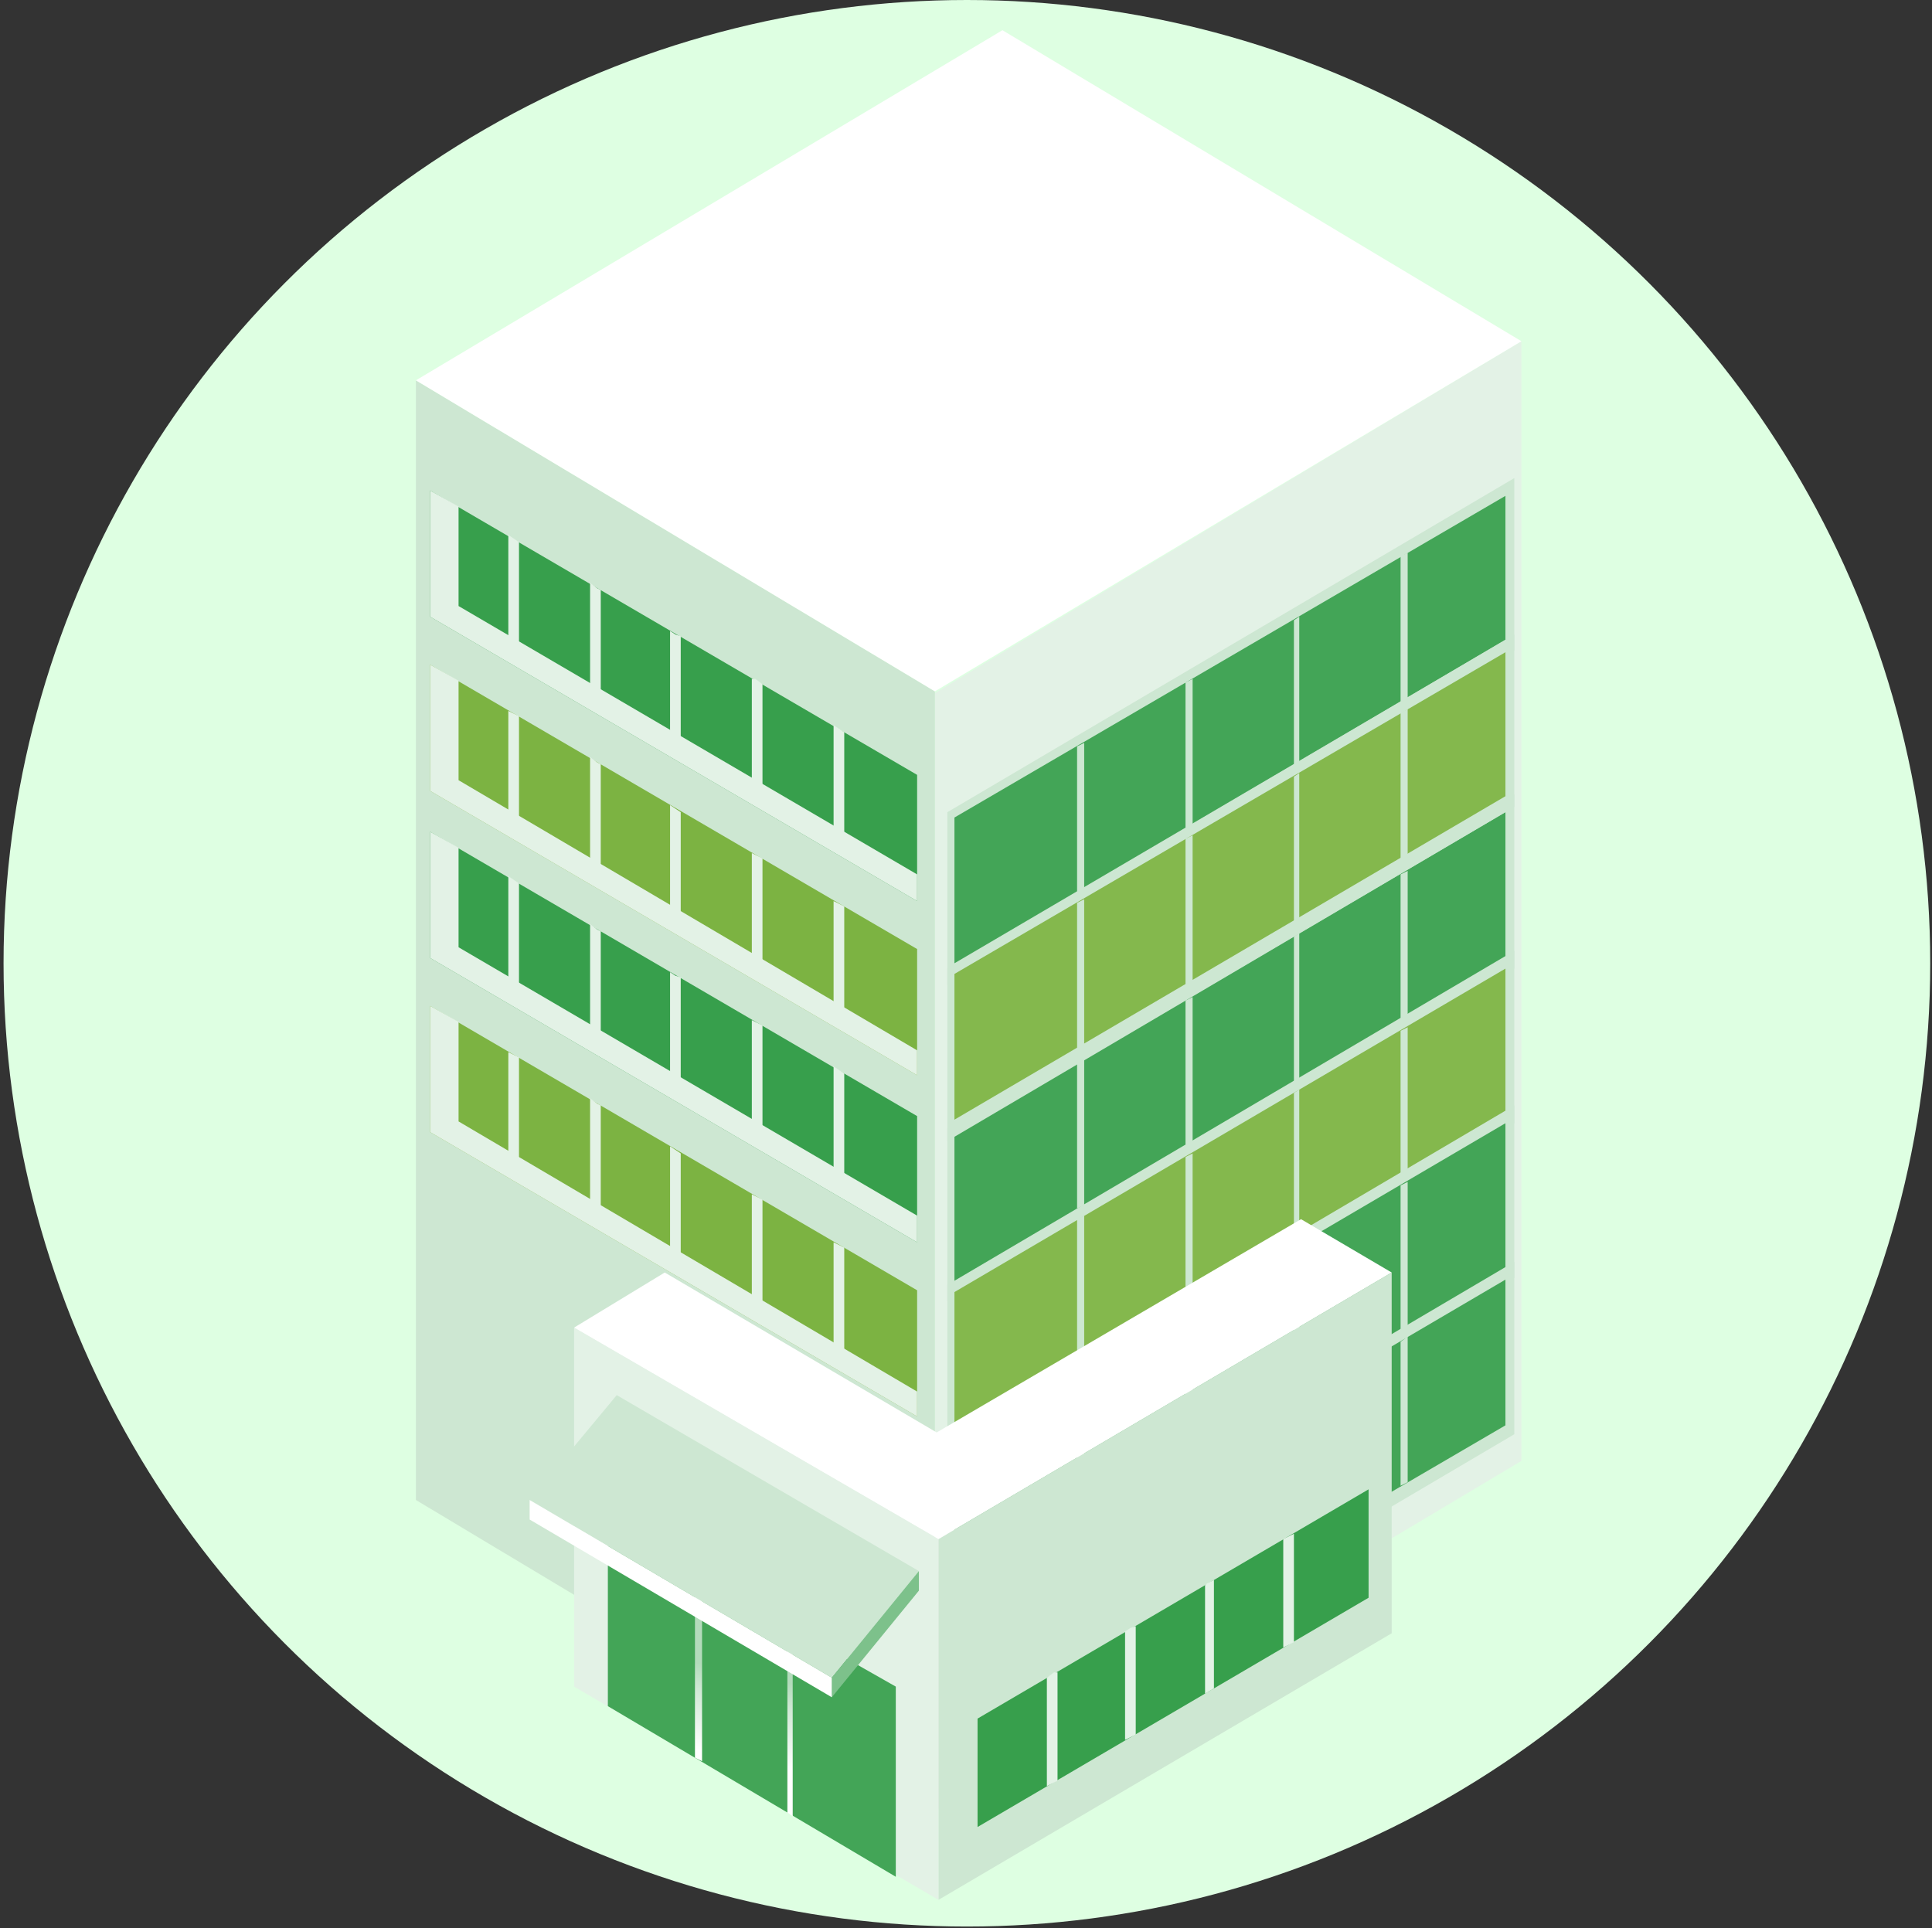
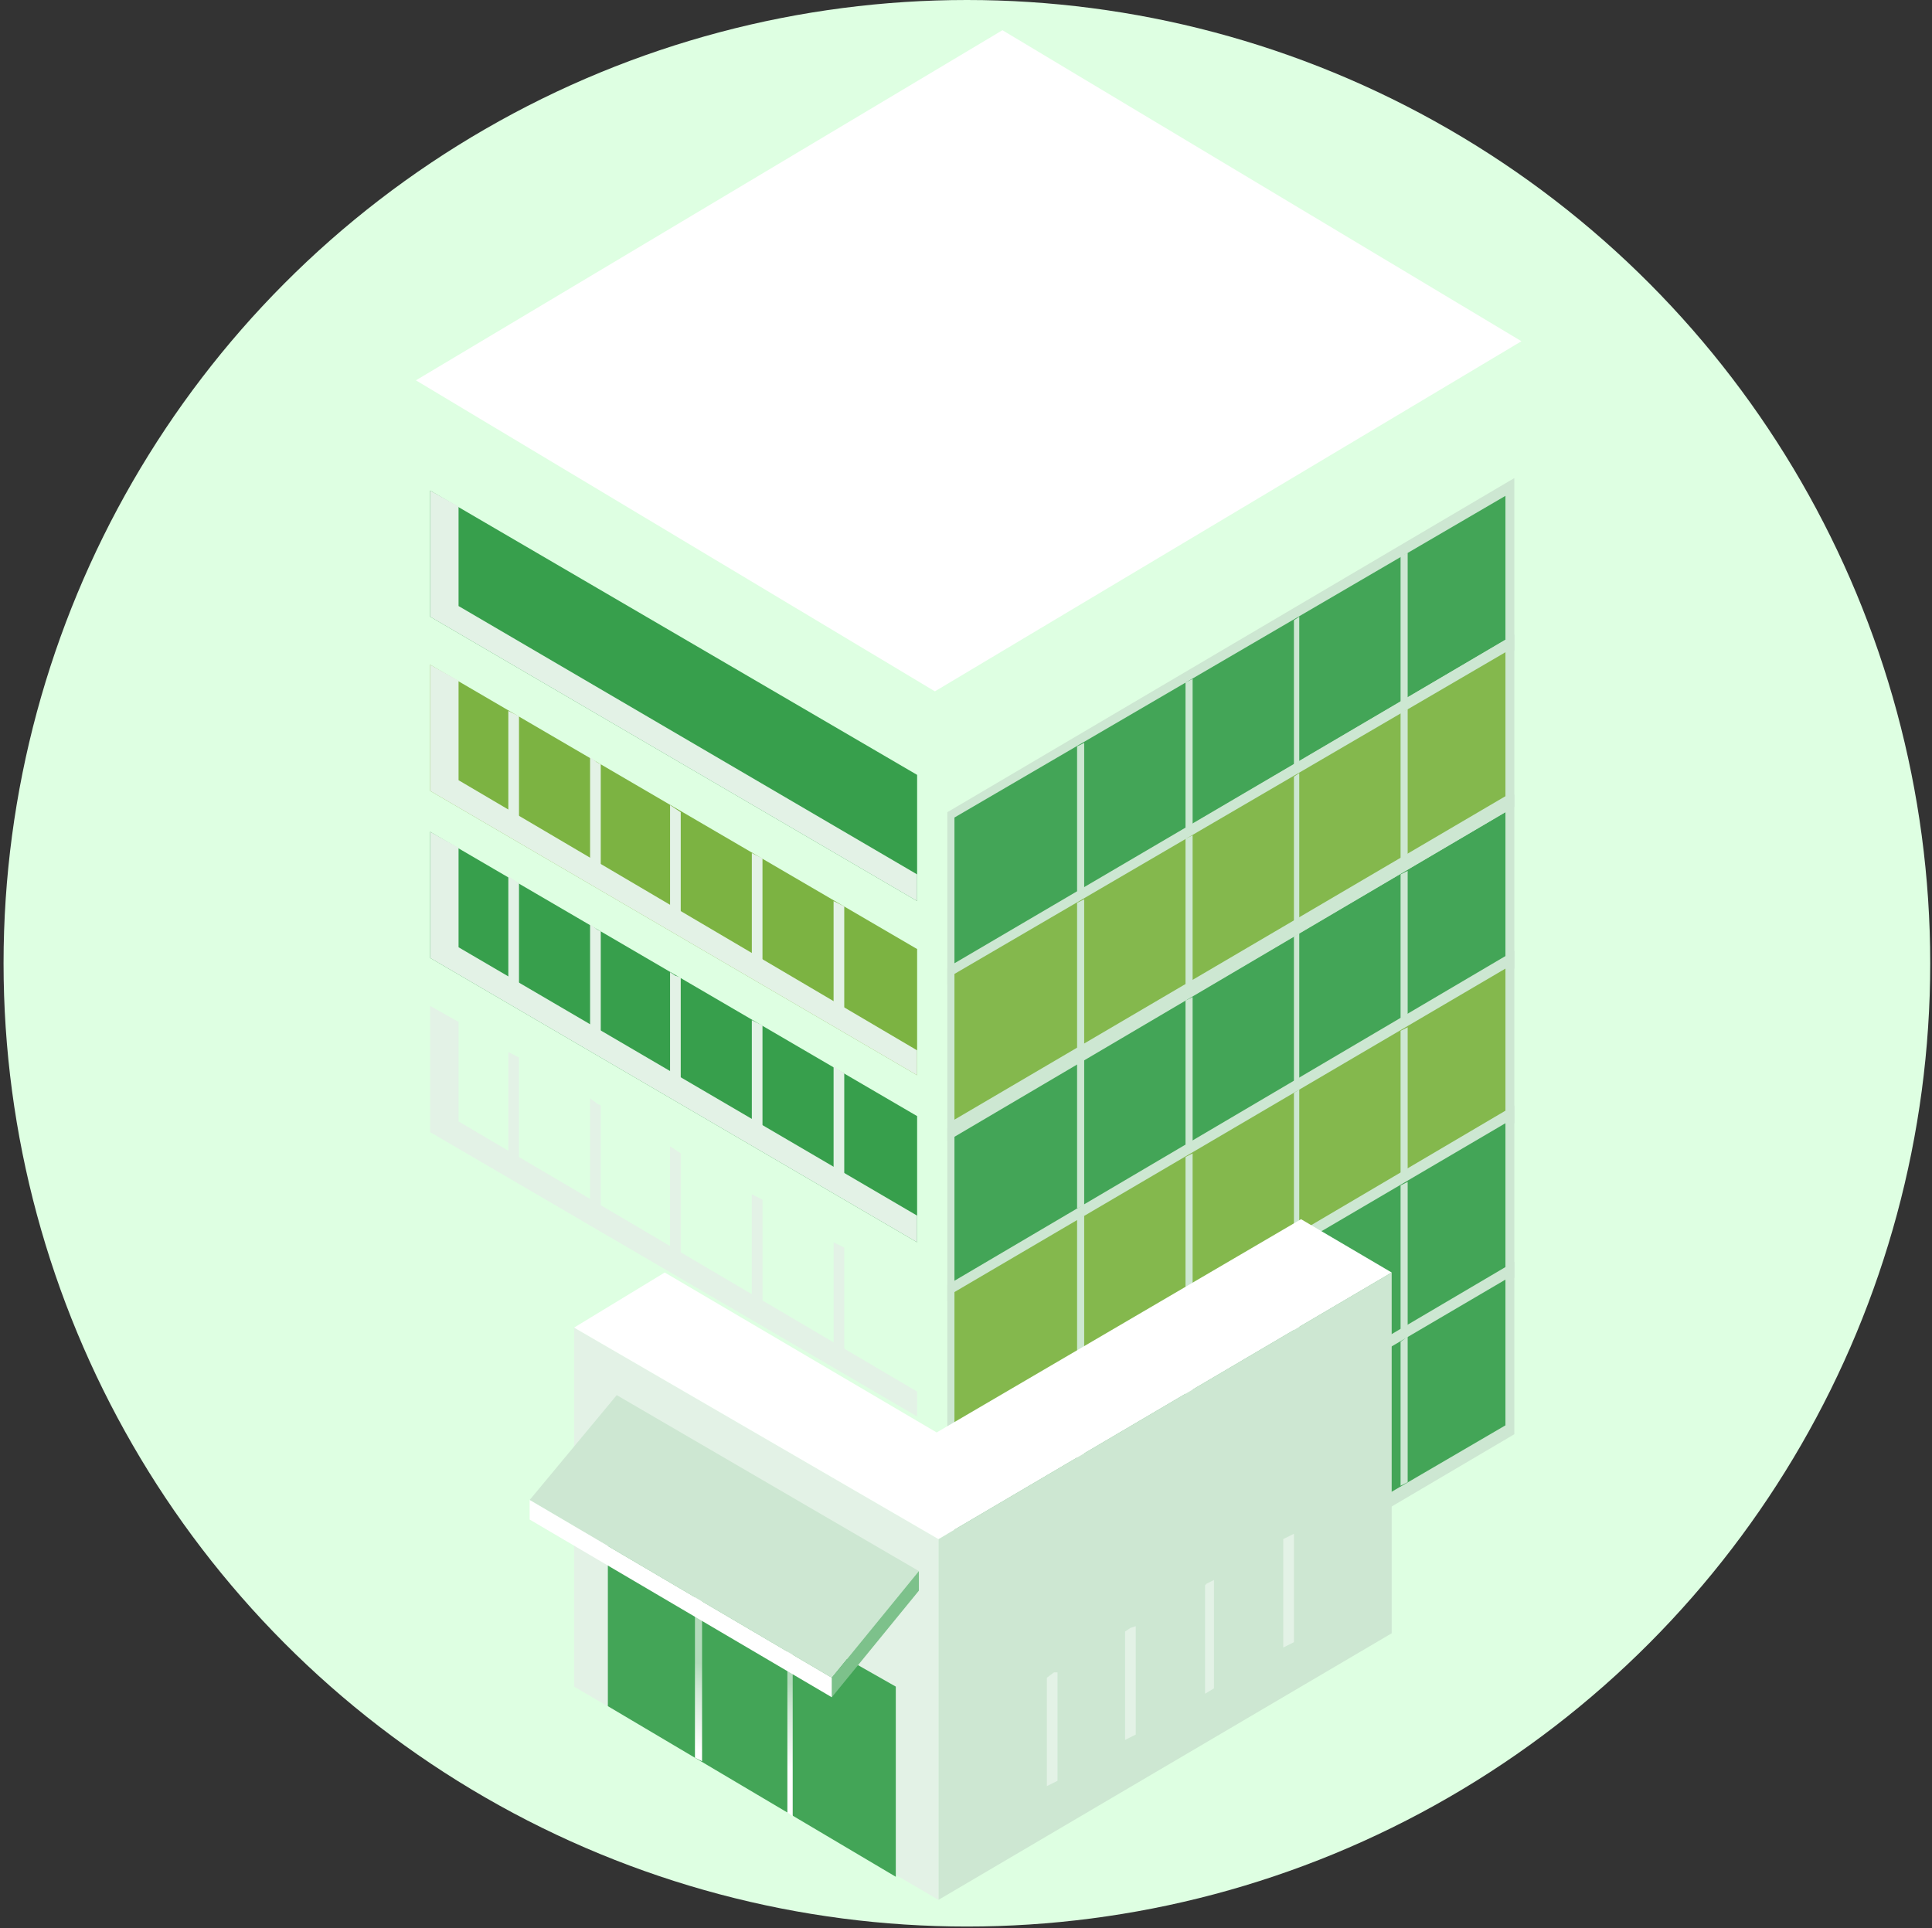
<svg xmlns="http://www.w3.org/2000/svg" xmlns:xlink="http://www.w3.org/1999/xlink" id="_レイヤー_1" data-name="レイヤー_1" width="108.7" height="108.5" version="1.1" viewBox="0 0 108.7 108.5">
  <rect x="0" y="0" width="108.7" height="108.5" fill="#333333" stroke="none" />
  <defs>
    <linearGradient id="_裼_胙琅韃_2" data-name="ﾁ裼 胙琅韃 2" x1="40.7" y1="98.3" x2="39.7" y2="93.6" gradientTransform="matrix(-1 0 0 1 79.1 0)" gradientUnits="userSpaceOnUse">
      <stop offset="0" stop-color="#fff" />
      <stop offset=".2" stop-color="#f2f8f3" />
      <stop offset=".7" stop-color="#d0e8d5" />
      <stop offset="1" stop-color="#b3dbbb" />
    </linearGradient>
    <linearGradient id="_裼_胙琅韃_21" data-name="ﾁ裼 胙琅韃 2" x1="35.2" y1="99.5" x2="34.2" y2="94.8" xlink:href="#_裼_胙琅韃_2" />
    <style>.st1{fill:#e3f2e6}.st3{fill:#84b84d}.st4{fill:#fff}.st5{fill:#43a557}.st6{fill:#7cb342}.st7{fill:#379f4c}.st9{fill:#cde7d2}</style>
  </defs>
  <circle cx="54.4" cy="54.2" r="54.2" fill="#deffe2" />
-   <path class="st1" d="M85.6 82.2l-33 19.7V39l33-19.8v63z" />
-   <path class="st9" d="M23.4 21.4v63l29.2 17.5v-63L23.4 21.4z" />
  <path class="st4" d="M56.4 1.7l29.2 17.5-33 19.7-29.2-17.5 33-19.7z" />
  <path class="st9" d="M53.3 63.5v9.7l31.9-18.7v-9.8L53.3 63.5z" />
  <path class="st5" d="M84.7 45.7l-31 18.2v8.2l31-18.2v-8.2z" />
  <path class="st9" d="M78.8 49.2v8.1l.4-.2V49l-.4.2zm-6 3.5v8.2l.3-.2v-8.2l-.3.2zm-6.1 3.6v8.2l.4-.2v-8.2l-.4.2zm-6.1 3.5V68l.4-.2v-8.2l-.4.2z" />
  <path class="st9" d="M53.3 72.3V82l31.9-18.8v-9.7L53.3 72.3z" />
  <path class="st3" d="M84.7 54.5l-31 18.2v8.2l31-18.2v-8.2z" />
  <path class="st9" d="M78.8 58v8.1l.4-.2v-8.1l-.4.2zm-6 3.5v8.2l.3-.2v-8.2l-.3.2zm-6.1 3.6v8.2l.4-.2v-8.2l-.4.2zm-6.1 3.5v8.2l.4-.2v-8.2l-.4.2zm-7.3-22.9v9.7l31.9-18.8v-9.7L53.3 45.7z" />
  <path class="st5" d="M84.7 27.9L53.7 46v8.2l31-18.2v-8.1z" />
  <path class="st9" d="M78.8 31.3v8.2l.4-.2v-8.2l-.4.2zm-6 3.6v8.2l.3-.2v-8.2l-.3.2zm-6.1 3.5v8.2l.4-.2v-8.2l-.4.2zM60.6 42v8.2l.4-.2v-8.2l-.4.2z" />
  <path class="st9" d="M53.3 54.5v9.7l31.9-18.8v-9.7L53.3 54.5z" />
  <path class="st3" d="M84.7 36.7l-31 18.1V63l31-18.2v-8.1z" />
  <path class="st9" d="M78.8 40.1v8.2l.4-.2v-8.2l-.4.2zm-6 3.6v8.2l.3-.2v-8.2l-.3.2zm-6.1 3.5v8.2l.4-.2V47l-.4.2zm-6.1 3.6V59l.4-.2v-8.2l-.4.2zM53.3 81v9.7l31.9-18.8v-9.7L53.3 81z" />
  <path class="st5" d="M84.7 63.2l-31 18.2v8.1l31-18.1v-8.2z" />
  <path class="st9" d="M78.8 66.7v8.1l.4-.2v-8.1l-.4.2zm-6 3.5v8.2l.3-.2V70l-.3.2zm-6.1 3.6v8.1l.4-.2v-8.1l-.4.2zm-6.1 3.5v8.2l.4-.2v-8.2l-.4.2z" />
  <path class="st9" d="M53.3 89.8v9.7l31.9-18.8V71L53.3 89.8z" />
  <path class="st5" d="M84.7 72l-31 18.2v8.1l31-18.1V72z" />
  <path class="st9" d="M78.8 75.5v8.1l.4-.2v-8.2l-.4.3zm-6 3.5v8.2l.3-.2v-8.2l-.3.2zm-6.1 3.6v8.1l.4-.2v-8.1l-.4.2zm-6.1 3.5v8.2l.4-.2v-8.2l-.4.2z" />
-   <path class="st6" d="M24.2 56.6v7.1l27.4 16v-7.1l-27.4-16z" />
  <path class="st1" d="M25.8 57.5v5.6l25.8 15.2v1.4l-27.4-16v-7.1l1.6.9z" />
  <path class="st1" d="M28.6 59.2v6.3l.6.3v-6.3l-.6-.3zm4.6 2.6v6.4l.6.3v-6.3l-.2-.1-.4-.3zm4.5 2.7v6.3l.6.4v-6.3l-.3-.2-.3-.2zm4.6 2.7v6.3l.6.4v-6.4l-.4-.2-.2-.1zm4.6 2.7v6.3l.6.3v-6.3l-.6-.3z" />
  <path class="st7" d="M24.2 46.8v7.1l27.4 16v-7.1l-27.4-16z" />
  <path class="st1" d="M25.8 47.7v5.6l25.8 15.1v1.5l-27.4-16v-7.1l1.6.9z" />
  <path class="st1" d="M28.6 49.3v6.4l.6.3v-6.3l-.6-.4zm4.6 2.7v6.3l.6.4v-6.3l-.2-.1-.4-.3zm4.5 2.7V61l.6.3V55l-.3-.1-.3-.2zm4.6 2.7v6.3l.6.3v-6.3l-.4-.2-.2-.1zm4.6 2.6v6.4l.6.3v-6.3l-.6-.4z" />
  <path class="st6" d="M24.2 37.4v7.1l27.4 16v-7.1l-27.4-16z" />
  <path class="st1" d="M25.8 38.3v5.6l25.8 15.2v1.4l-27.4-16v-7.1l1.6.9z" />
  <path class="st1" d="M28.6 40v6.3l.6.3v-6.3l-.6-.3zm4.6 2.6V49l.6.3V43l-.2-.1-.4-.3zm4.5 2.7v6.3l.6.4v-6.3l-.3-.2-.3-.2zm4.6 2.7v6.3l.6.3v-6.3l-.4-.2-.2-.1zm4.6 2.7V57l.6.3V51l-.6-.3z" />
  <path class="st7" d="M24.2 27.6v7.1l27.4 16v-7.1l-27.4-16z" />
  <path class="st1" d="M25.8 28.5v5.6l25.8 15.1v1.5l-27.4-16v-7.1l1.6.9z" />
-   <path class="st1" d="M28.6 30.1v6.4l.6.3v-6.3l-.6-.4zm4.6 2.7v6.3l.6.4v-6.3l-.2-.1-.4-.3zm4.5 2.7v6.3l.6.3v-6.3l-.3-.1-.3-.2zm4.6 2.7v6.3l.6.3v-6.3l-.4-.3h-.2zm4.6 2.6v6.4l.6.3v-6.3l-.6-.4z" />
  <path class="st9" d="M78.3 71.6v20.3l-25.5 15V86.6l25.5-15z" />
  <path class="st1" d="M32.3 74.7v20.2l20.5 12V86.6L32.3 74.7z" />
  <path class="st4" d="M37.4 71.6l15.3 9 20.5-12 5.1 3-25.5 15-20.5-11.9 5.1-3.1z" />
-   <path class="st7" d="M77 83.8v6.1l-22 12.9v-6.1l22-12.9z" />
  <path class="st1" d="M72.8 86.3v6.1l-.6.3v-6.1l.6-.3zm-4.5 2.6V95l-.5.3v-6.1l.1-.1.4-.2zm-4.4 2.6v6.1l-.6.3v-6.1l.3-.2.3-.1zm-4.4 2.6v6.1l-.6.3v-6.1l.4-.3h.2z" />
  <path class="st5" d="M50.4 94.9v10.7L34.2 96V85.7l16.2 9.2z" />
  <path fill="url(#_裼_胙琅韃_2)" d="M39.5 88.9v10.2l-.4-.2V88.7l.4.2z" />
  <path fill="url(#_裼_胙琅韃_21)" d="M44.6 92v10.2l-.3-.2V91.8l.3.2z" />
  <path class="st9" d="M46.8 94.4l-17-10 4.9-5.9 17 9.9-4.9 6z" />
  <path fill="#7dc18b" d="M51.7 89.5v-1.1l-4.9 6v1.1l4.9-6z" />
  <path class="st4" d="M29.8 84.4v1.1l17 10v-1.1l-17-10z" />
</svg>